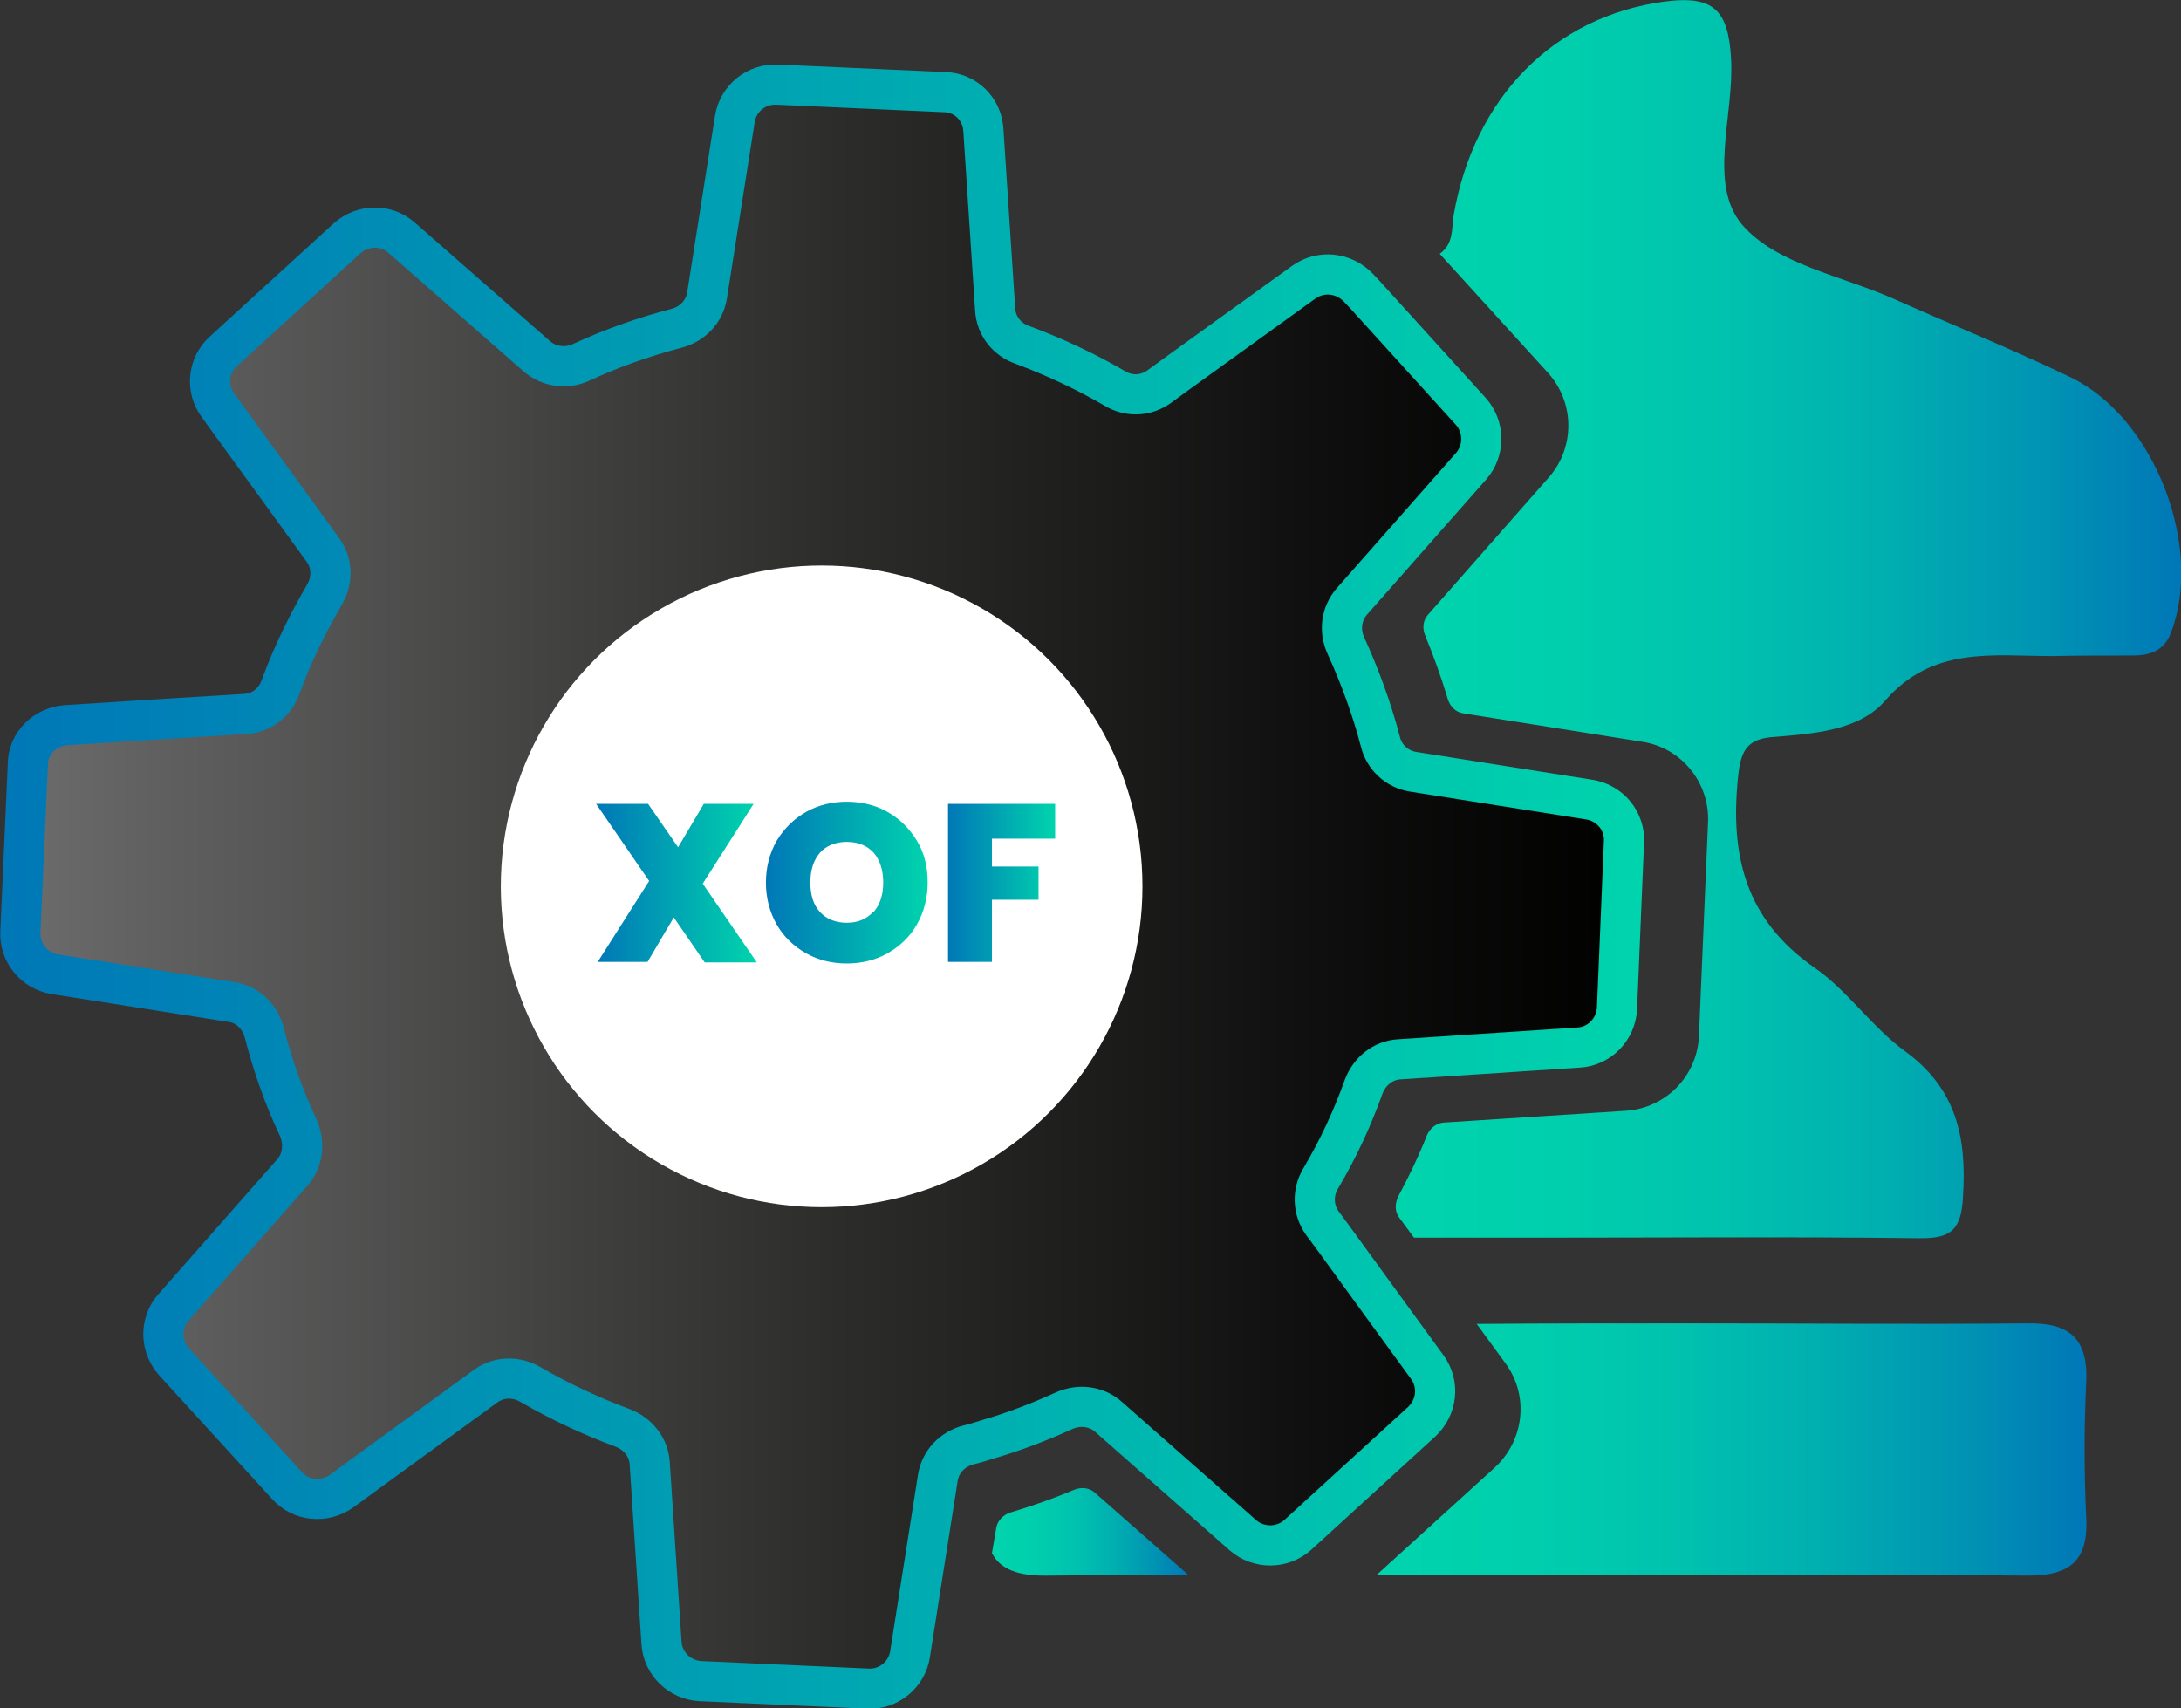
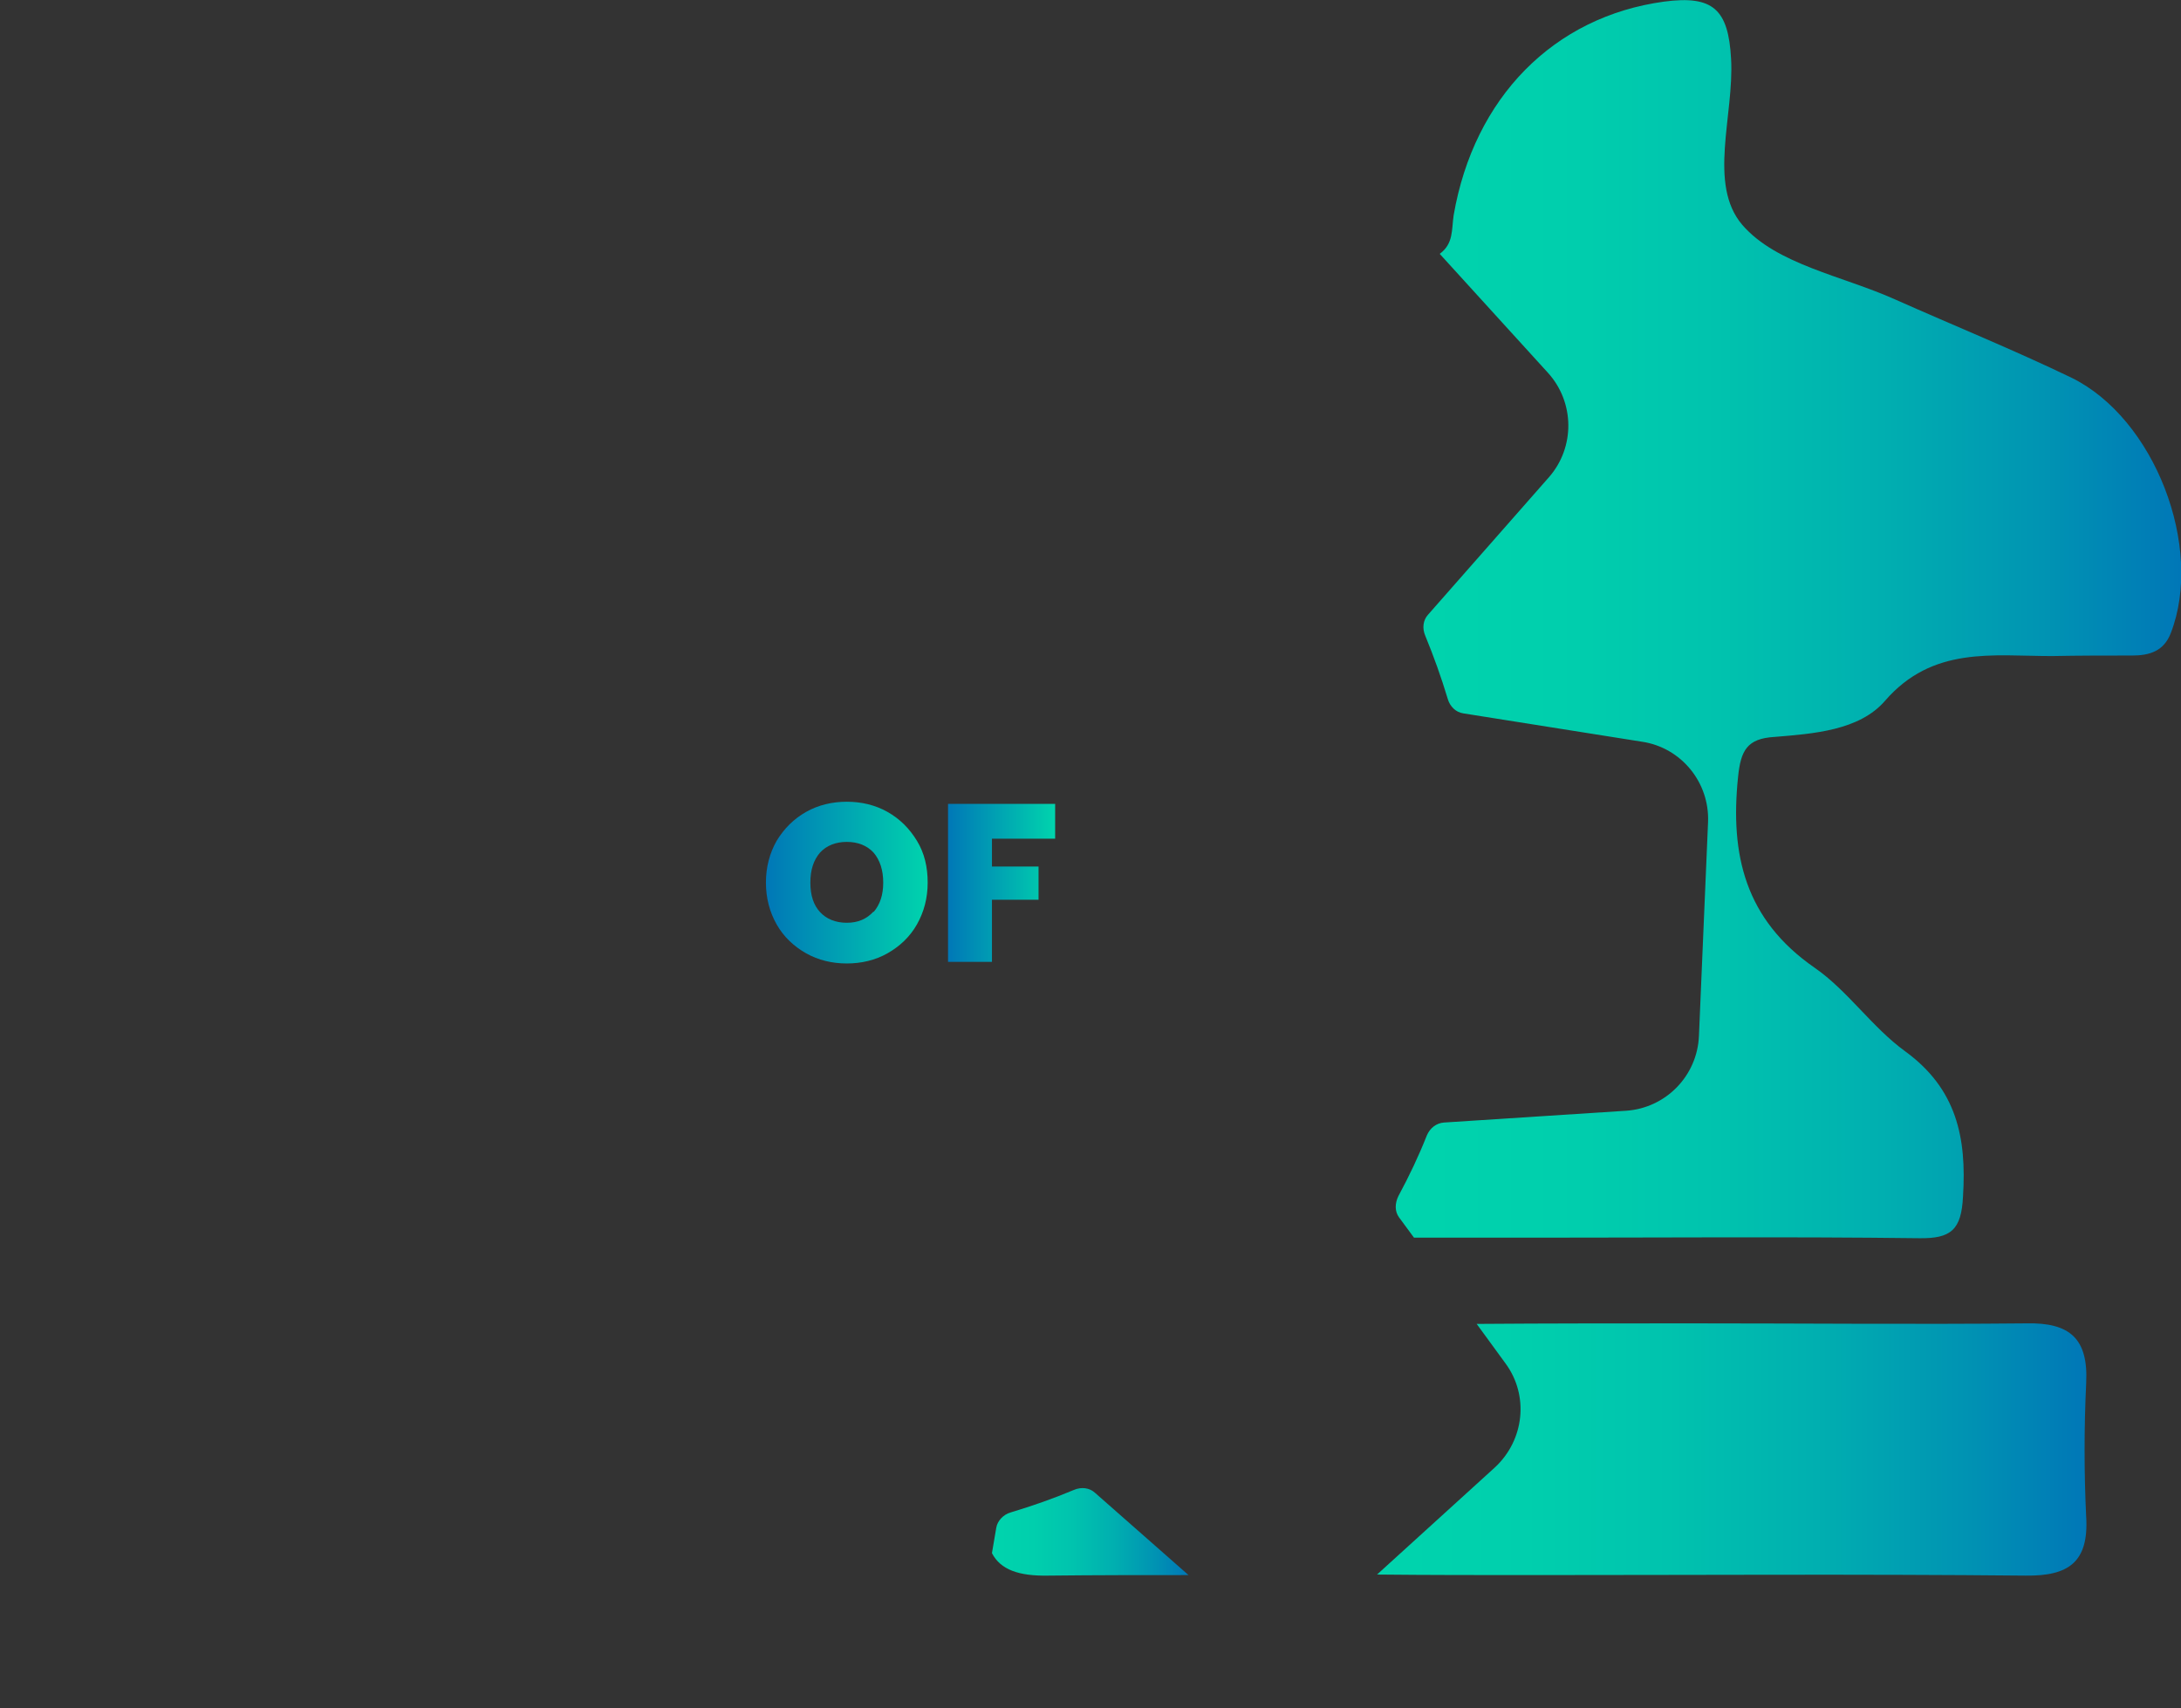
<svg xmlns="http://www.w3.org/2000/svg" xmlns:xlink="http://www.w3.org/1999/xlink" id="Calque_2" data-name="Calque 2" viewBox="0 0 40.72 31.9">
  <rect x="0" y="0" width="40.72" height="31.9" fill="#333333" stroke="none" />
  <defs>
    <style> .cls-1 { fill: url(#Dégradé_sans_nom_64); stroke: url(#Dégradé_sans_nom_4); stroke-linejoin: round; stroke-width: .75px; } .cls-2 { fill: url(#Dégradé_sans_nom_313-3); } .cls-2, .cls-3, .cls-4, .cls-5, .cls-6, .cls-7, .cls-8, .cls-9 { stroke-width: 0px; } .cls-3 { fill: url(#Dégradé_sans_nom_313-2); } .cls-4 { fill: url(#Dégradé_sans_nom_4-4); } .cls-5 { fill: url(#Dégradé_sans_nom_4-2); } .cls-6 { fill: url(#Dégradé_sans_nom_4-3); } .cls-7 { fill: url(#Dégradé_sans_nom_313); } .cls-9 { fill: #fff; } </style>
    <linearGradient id="Dégradé_sans_nom_313" data-name="Dégradé sans nom 313" x1="18.52" y1="28.6" x2="22.19" y2="28.6" gradientUnits="userSpaceOnUse">
      <stop offset="0" stop-color="#00d4ad" />
      <stop offset=".21" stop-color="#00cfad" />
      <stop offset=".41" stop-color="#00c3ae" />
      <stop offset=".62" stop-color="#00afb0" />
      <stop offset=".83" stop-color="#0093b3" />
      <stop offset="1" stop-color="#0077b7" />
    </linearGradient>
    <linearGradient id="Dégradé_sans_nom_313-2" data-name="Dégradé sans nom 313" x1="25.71" y1="27.06" x2="38.95" y2="27.06" xlink:href="#Dégradé_sans_nom_313" />
    <linearGradient id="Dégradé_sans_nom_313-3" data-name="Dégradé sans nom 313" x1="26.05" y1="11.56" x2="40.72" y2="11.56" xlink:href="#Dégradé_sans_nom_313" />
    <linearGradient id="Dégradé_sans_nom_64" data-name="Dégradé sans nom 64" x1=".38" y1="16.55" x2="30.32" y2="16.55" gradientUnits="userSpaceOnUse">
      <stop offset="0" stop-color="#6c6c6c" />
      <stop offset=".09" stop-color="#5f5f5f" />
      <stop offset=".51" stop-color="#2c2d2b" />
      <stop offset=".83" stop-color="#0c0d0c" />
      <stop offset="1" stop-color="#010200" />
    </linearGradient>
    <linearGradient id="Dégradé_sans_nom_4" data-name="Dégradé sans nom 4" x1="0" y1="16.55" x2="30.69" y2="16.55" gradientUnits="userSpaceOnUse">
      <stop offset="0" stop-color="#0077b7" />
      <stop offset="1" stop-color="#00d4ad" />
    </linearGradient>
    <linearGradient id="Dégradé_sans_nom_4-2" data-name="Dégradé sans nom 4" x1="11.12" y1="16.49" x2="14.12" y2="16.49" xlink:href="#Dégradé_sans_nom_4" />
    <linearGradient id="Dégradé_sans_nom_4-3" data-name="Dégradé sans nom 4" x1="14.3" y1="16.48" x2="17.33" y2="16.48" xlink:href="#Dégradé_sans_nom_4" />
    <linearGradient id="Dégradé_sans_nom_4-4" data-name="Dégradé sans nom 4" x1="17.69" y1="16.49" x2="19.7" y2="16.49" xlink:href="#Dégradé_sans_nom_4" />
  </defs>
  <g id="Calque_1-2" data-name="Calque 1">
    <g>
      <path class="cls-7" d="M22.19,29.41c-.87,0-1.75,0-2.62.01-.55.01-.89-.11-1.05-.42l.08-.47c.02-.13.13-.25.27-.29.4-.12.8-.26,1.18-.42.14-.06.29-.04.39.05l1.75,1.54Z" />
      <path class="cls-3" d="M38.95,28.32c.05.85-.33,1.11-1.13,1.1-3.07-.03-6.15-.01-9.22-.01-.96,0-1.93,0-2.89-.01l2.2-2c.55-.51.64-1.34.2-1.94l-.54-.74c1.34-.01,2.69-.01,4.04-.01,2.07,0,4.15.02,6.22,0,.82-.02,1.16.29,1.12,1.11-.04.84-.04,1.68,0,2.51Z" />
      <path class="cls-2" d="M40.53,11.82c-.13.34-.4.42-.72.42-.5,0-1,0-1.5.01-1.11,0-2.23-.19-3.12.84-.48.55-1.33.61-2.06.67-.51.03-.63.25-.68.75-.15,1.45.13,2.66,1.43,3.56.62.43,1.07,1.11,1.69,1.56.96.7,1.15,1.61,1.08,2.71-.03.62-.22.79-.82.78-2.41-.03-4.81-.01-7.22-.01h-2.21l-.28-.38c-.08-.11-.08-.26-.01-.4.2-.37.38-.75.53-1.13.06-.14.18-.23.32-.24l3.4-.22c.74-.05,1.33-.65,1.36-1.4l.17-3.99c.03-.74-.5-1.39-1.23-1.5l-3.34-.53c-.14-.02-.25-.13-.29-.27-.12-.4-.26-.79-.42-1.18-.06-.14-.04-.29.05-.39l2.26-2.57c.49-.56.48-1.4-.02-1.95l-2.02-2.22c.26-.19.22-.45.26-.72.38-2.2,1.87-3.71,3.93-3.99.91-.12,1.2.14,1.25,1.07.06,1.05-.44,2.34.21,3.1.64.74,1.87.95,2.85,1.39,1.1.49,2.21.94,3.29,1.46,1.56.76,2.48,3.17,1.86,4.77Z" />
      <g>
-         <path class="cls-1" d="M30.32,15.72l-.13,3.11c-.02.39-.33.71-.72.73l-3.35.22c-.3.02-.55.22-.66.51-.21.59-.48,1.17-.8,1.71-.16.26-.15.59.03.84l.2.27,1.17,1.61.59.81c.23.32.18.75-.11,1.02l-2.31,2.11c-.29.26-.73.26-1.02.01l-2.52-2.22c-.23-.2-.55-.23-.82-.11-.46.21-.93.39-1.41.53-.13.04-.25.08-.38.11-.3.08-.52.31-.57.61l-.52,3.3c-.06.38-.4.66-.79.64l-3.12-.14c-.39-.02-.71-.33-.73-.72l-.22-3.35c-.02-.3-.22-.55-.51-.66-.59-.22-1.17-.49-1.72-.81-.26-.15-.58-.15-.83.03l-2.69,1.96c-.32.23-.76.19-1.02-.1l-2.11-2.31c-.26-.29-.27-.73-.01-1.02l2.22-2.52c.2-.23.23-.55.11-.83-.27-.57-.48-1.17-.64-1.79-.08-.29-.31-.52-.61-.56l-3.3-.52c-.38-.06-.66-.4-.64-.79l.14-3.13c0-.39.32-.7.71-.73l1.58-.1,1.78-.11c.3-.02.55-.22.65-.51.22-.6.5-1.17.82-1.72.15-.26.15-.58-.03-.83l-1.96-2.7c-.23-.31-.19-.75.1-1.01l2.31-2.11c.29-.26.73-.27,1.02-.01l2.52,2.21c.23.2.55.24.82.12.58-.27,1.18-.48,1.79-.64.3-.08.52-.31.57-.61l.52-3.3c.06-.38.4-.66.79-.64l3.13.14c.39.01.7.32.72.71l.22,3.35c.02.31.22.56.51.66.59.22,1.17.49,1.72.81.26.16.58.15.83-.03l.44-.32,2.26-1.63c.32-.23.75-.18,1.02.1l.15.16,1.95,2.15c.26.29.26.73.01,1.02l-2.23,2.53c-.2.23-.24.55-.11.83.26.57.48,1.17.64,1.78.07.3.31.52.61.57l3.29.52c.39.06.67.4.65.79Z" />
-         <path class="cls-8" d="M11.39,20.17c-2-2.19-1.85-5.59.34-7.59s5.59-1.85,7.59.34c2,2.19,1.85,5.59-.34,7.59,0,0,0,0,0,0-2.19,2-5.58,1.84-7.58-.34Z" />
-         <circle class="cls-9" cx="15.34" cy="16.55" r="5.99" />
-       </g>
+         </g>
      <g>
-         <path class="cls-5" d="M13.15,17.96l-.57-.83-.49.83h-.93l.96-1.51-.99-1.44h.97l.56.81.48-.81h.93l-.95,1.49,1.01,1.47h-.97Z" />
        <path class="cls-6" d="M15.05,17.8c-.23-.13-.42-.31-.55-.54-.13-.23-.2-.49-.2-.78s.07-.55.2-.78c.14-.23.32-.41.55-.54.23-.13.49-.19.76-.19s.53.06.76.19c.23.13.41.31.55.54s.2.49.2.78-.07.55-.2.78c-.13.23-.32.41-.55.54s-.49.19-.76.19-.53-.06-.76-.19ZM16.31,17.03c.12-.14.18-.32.18-.55s-.06-.42-.18-.56c-.12-.13-.29-.2-.5-.2s-.38.07-.5.2c-.12.14-.18.32-.18.56s.06.42.18.55c.12.13.29.2.5.2s.37-.07.5-.21Z" />
        <path class="cls-4" d="M19.7,15.01v.65h-1.18v.52h.87v.62h-.87v1.16h-.82v-2.95h2Z" />
      </g>
    </g>
  </g>
</svg>